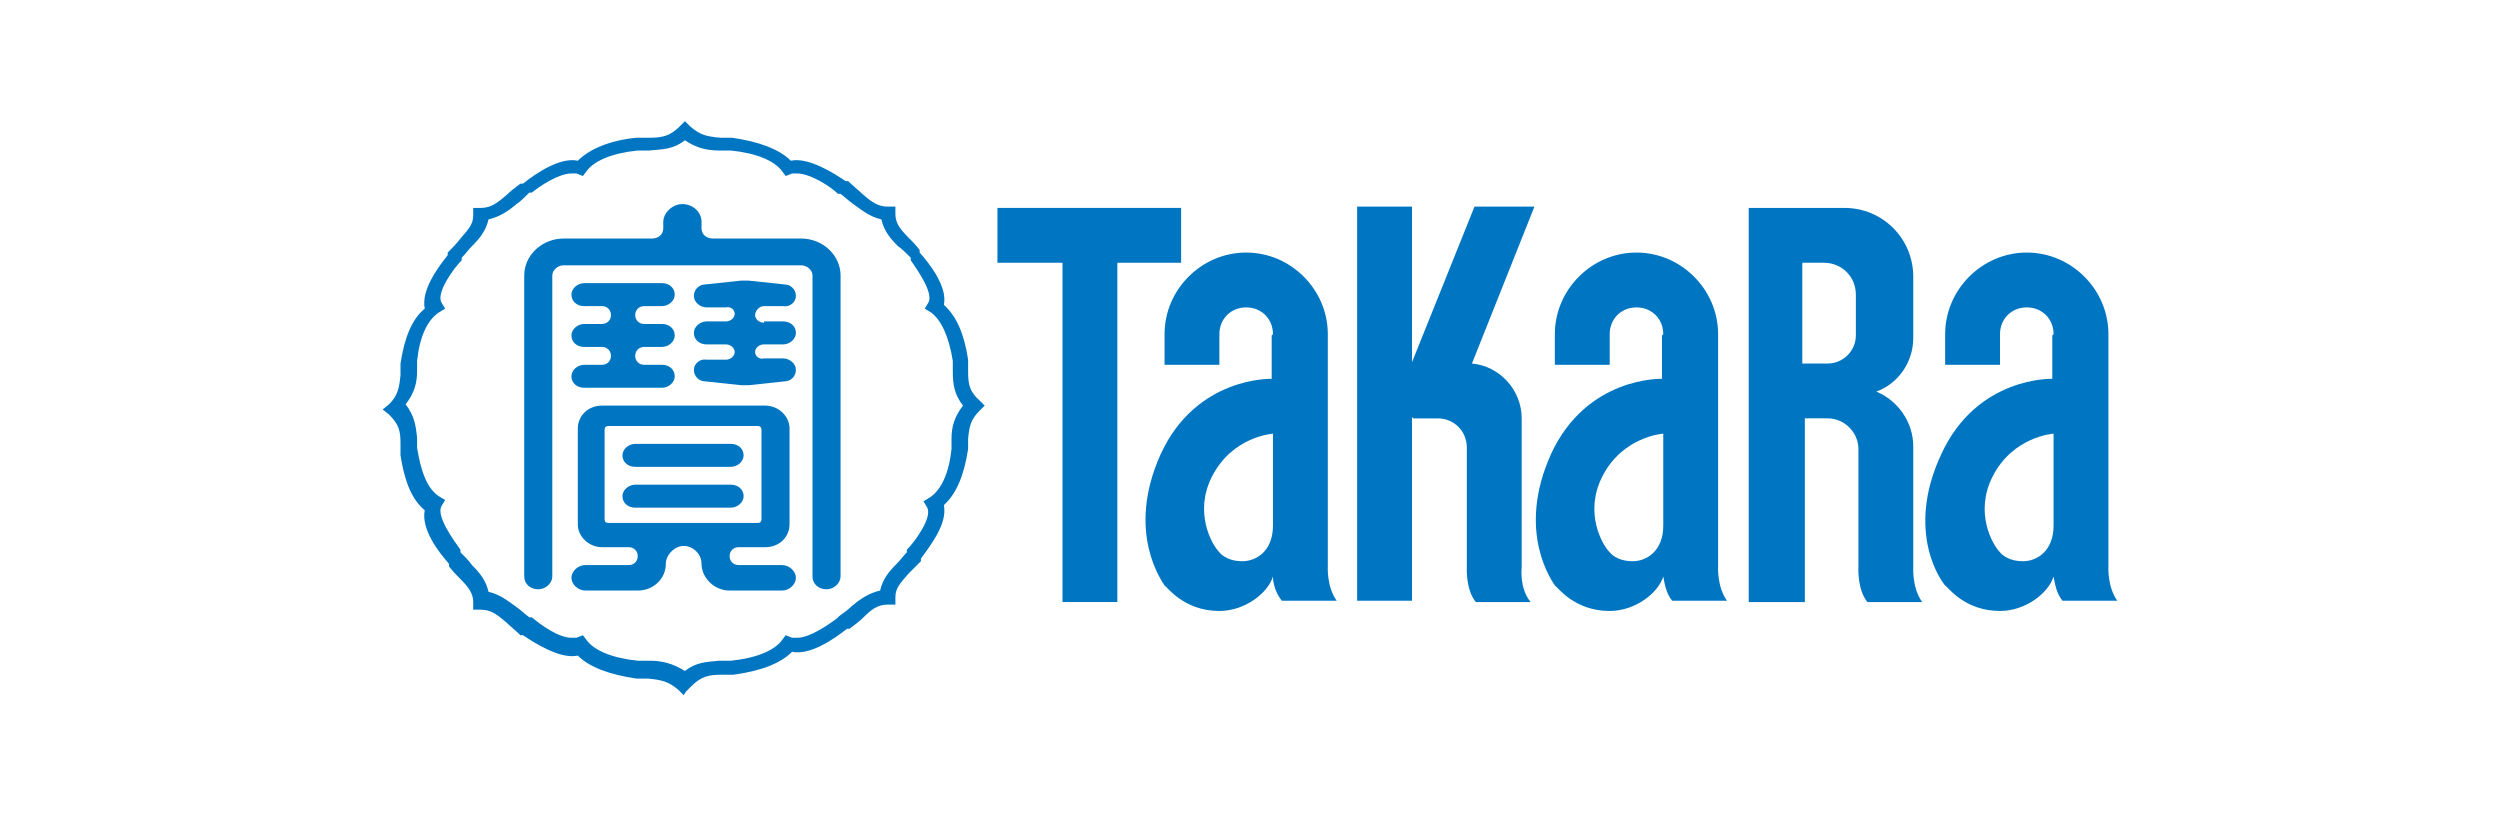
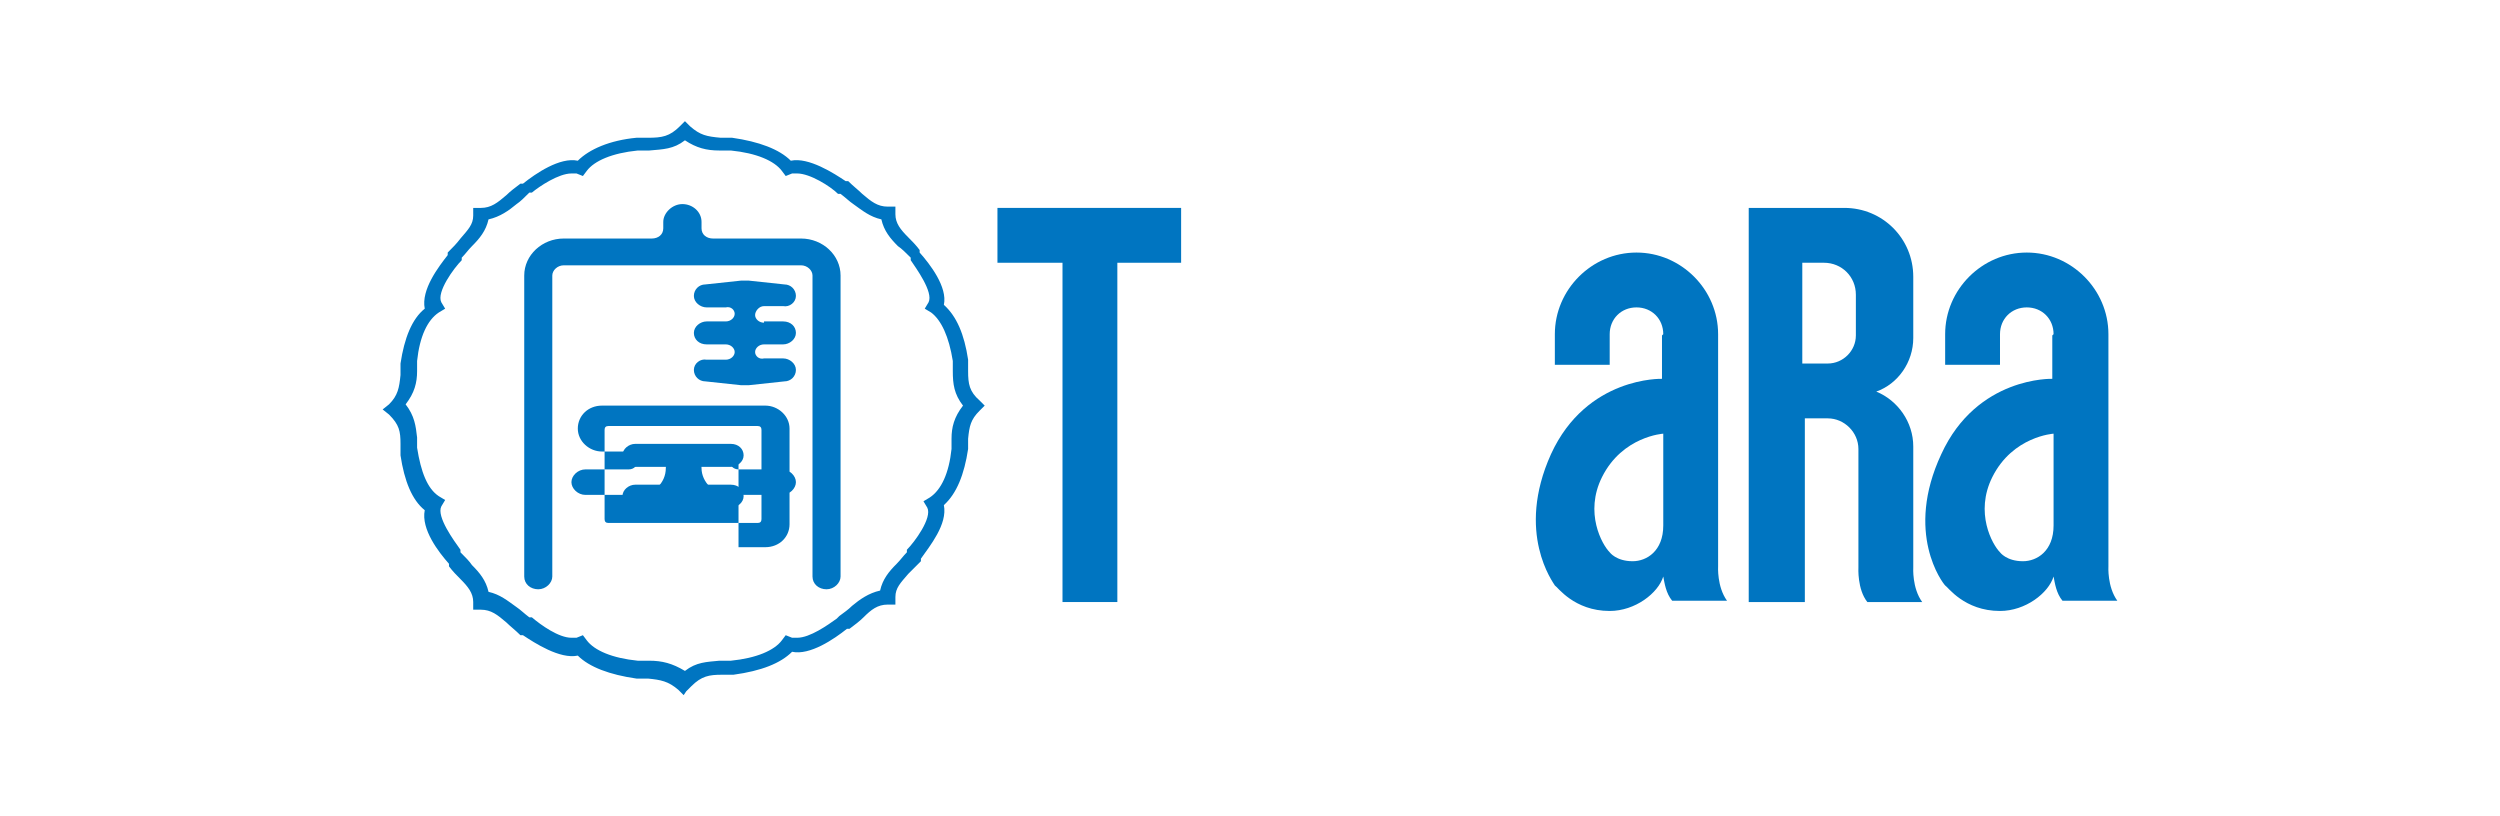
<svg xmlns="http://www.w3.org/2000/svg" id="_レイヤー_1" data-name="レイヤー_1" viewBox="0 0 196 64">
  <defs>
    <style>
      .cls-1 {
        fill: #0075c1;
      }
    </style>
  </defs>
  <g id="_レイヤー_1-2" data-name="_レイヤー_1">
    <g>
      <polygon class="cls-1" points="87.6 20.6 87.6 47.2 83.3 47.2 83.3 20.6 78.2 20.6 78.2 16.3 92.6 16.3 92.6 20.6 87.6 20.6" />
-       <path class="cls-1" d="M110.8,32.8h1.9c1.3,0,2.3,1,2.3,2.3v9.4s-.1,1.7.7,2.7h4.3c-.9-1.1-.7-2.7-.7-2.7v-11.7c0-2.2-1.7-4.1-3.9-4.3l4.9-12.3h-4.7l-4.9,12.2v-12.2h-4.3v30.9h4.3v-14.4l.1.1Z" />
      <path class="cls-1" d="M141.4,47.2h-4.3v-30.9h7.5c3,0,5.4,2.4,5.4,5.4v4.8c0,1.9-1.2,3.6-2.9,4.2,1.7.7,2.9,2.4,2.9,4.3v9.5s-.1,1.6.7,2.7h-4.3c-.8-1-.7-2.7-.7-2.7v-9.3c0-1.3-1.1-2.4-2.4-2.4h-1.8v14.4h-.1ZM143.3,28.5c1.2,0,2.2-1,2.2-2.2v-3.2c0-1.4-1.1-2.5-2.5-2.5h-1.7v7.9h1.9" />
      <path class="cls-1" d="M130.4,26.2c0-1.2-.9-2.1-2.1-2.1s-2.1.9-2.1,2.1v2.4h-4.3v-2.4c0-3.5,2.9-6.4,6.4-6.4s6.4,2.9,6.4,6.4v18.2s-.1,1.6.7,2.7h-4.3c-.5-.6-.6-1.4-.7-1.9-.4,1.3-2.2,2.7-4.2,2.7-2.8,0-4.1-1.9-4.3-2-.1-.2-3.1-4.1-.3-10.3,2.8-6.1,8.7-5.9,8.7-5.9v-3.4l.1-.1ZM130.4,34s-3.2.2-4.8,3.4c-1.4,2.8,0,5.3.6,5.9,0,0,.5.7,1.8.7,1.1,0,2.4-.8,2.4-2.8v-7.1" />
-       <path class="cls-1" d="M99.8,26.2c0-1.2-.9-2.1-2.1-2.1s-2.1.9-2.1,2.1v2.4h-4.3v-2.4c0-3.5,2.9-6.4,6.4-6.4s6.4,2.9,6.4,6.4v18.2s-.1,1.6.7,2.7h-4.3c-.5-.6-.7-1.4-.7-1.9-.4,1.3-2.2,2.7-4.2,2.7-2.8,0-4.1-1.9-4.3-2-.1-.2-3.1-4.1-.3-10.3,2.8-6.1,8.7-5.9,8.7-5.9v-3.4l.1-.1ZM99.8,34s-3.2.2-4.8,3.4c-1.4,2.8,0,5.3.6,5.9,0,0,.5.7,1.8.7,1.1,0,2.4-.8,2.4-2.8v-7.2Z" />
      <path class="cls-1" d="M161,26.2c0-1.2-.9-2.1-2.1-2.1s-2.1.9-2.1,2.1v2.4h-4.3v-2.4c0-3.5,2.9-6.4,6.4-6.4s6.4,2.9,6.4,6.4v18.2s-.1,1.6.7,2.7h-4.3c-.5-.6-.6-1.4-.7-1.9-.4,1.3-2.2,2.7-4.2,2.7-2.8,0-4.1-1.9-4.3-2-.2-.2-3.2-4.1-.3-10.3,2.8-6.1,8.7-5.9,8.7-5.9v-3.4l.1-.1ZM161,34s-3.2.2-4.8,3.4c-1.4,2.8,0,5.3.6,5.9,0,0,.5.7,1.8.7,1.1,0,2.4-.8,2.4-2.8v-7.1" />
      <path class="cls-1" d="M53.6,54.5l-.4-.4c-.8-.7-1.4-.8-2.4-.9h-.9c-2.1-.3-3.7-.9-4.6-1.8-1.4.3-3.4-1-4.3-1.6h-.2c-.4-.4-.8-.7-1.1-1-.7-.6-1.2-1-2-1h-.6v-.6c0-.7-.4-1.2-1-1.8-.3-.3-.6-.6-.9-1v-.2c-.8-.9-2.2-2.7-1.9-4.2-1-.8-1.6-2.3-1.9-4.3v-.9c0-1-.1-1.5-.9-2.3l-.5-.4.5-.4c.7-.7.8-1.3.9-2.3v-.9c.3-2,.9-3.5,1.9-4.3-.3-1.5,1.1-3.3,1.8-4.2v-.2c.4-.4.7-.7,1-1.1.6-.7,1-1.1,1-1.8v-.6h.6c.8,0,1.3-.4,2-1,.3-.3.7-.6,1.1-.9h.2c1-.8,2.9-2.1,4.3-1.8.9-.9,2.5-1.6,4.6-1.8h.9c1.1,0,1.7-.1,2.5-.9l.4-.4.4.4c.8.7,1.3.8,2.4.9h.9c2.1.3,3.7.9,4.6,1.8,1.4-.3,3.4,1,4.3,1.6h.2c.4.4.8.7,1.1,1,.7.6,1.2,1,2,1h.6v.6c0,.7.4,1.2,1,1.8.3.3.6.6.9,1v.2c.8.9,2.2,2.7,1.9,4.1,1,.9,1.6,2.3,1.9,4.3v.9c0,1,.1,1.6.9,2.3l.4.4-.4.4c-.7.7-.8,1.2-.9,2.2v.8c-.3,2-.9,3.5-1.9,4.4.3,1.5-1.1,3.2-1.8,4.2v.2c-.4.4-.7.7-1,1-.6.7-1,1.1-1,1.8v.6h-.6c-.8,0-1.3.4-1.9,1-.3.3-.7.6-1.1.9h-.2c-1,.8-2.9,2.1-4.3,1.8-.9.9-2.4,1.5-4.6,1.8h-.9c-1,0-1.6.1-2.4.9l-.4.4-.2.3ZM45.7,49.8l.3.4c.6.8,2,1.4,4,1.6h.9c1,0,1.8.2,2.8.8.9-.7,1.7-.7,2.7-.8h.9c2-.2,3.4-.8,4-1.6l.3-.4.5.2h.4c1,0,2.4-1,3.1-1.5l.2-.2c.4-.3.7-.5,1-.8.6-.5,1.3-1,2.2-1.2.2-.9.7-1.5,1.3-2.1.3-.3.5-.6.8-.9v-.2c.6-.6,2-2.5,1.6-3.3l-.3-.5.5-.3c.9-.6,1.5-1.9,1.7-3.8v-.8c0-.9.2-1.7.9-2.6-.7-.9-.8-1.7-.8-2.7v-.8c-.3-1.9-.9-3.2-1.7-3.8l-.5-.3.3-.5c.4-.8-1-2.7-1.4-3.3v-.2c-.4-.4-.7-.7-1-.9-.6-.6-1.1-1.2-1.3-2.1-.9-.2-1.5-.7-2.2-1.2-.3-.2-.6-.5-1-.8h-.2c-.6-.6-2.2-1.6-3.2-1.6s-.3,0-.4,0l-.5.2-.3-.4c-.6-.8-2-1.4-4-1.6h-.9c-1,0-1.8-.2-2.7-.8-.9.7-1.7.7-2.8.8h-.9c-2,.2-3.4.8-4,1.6l-.3.4-.5-.2h-.4c-1,0-2.5,1-3.1,1.5h-.2c-.4.4-.7.7-1,.9-.6.5-1.3,1-2.2,1.2-.2.9-.7,1.5-1.3,2.1-.3.3-.5.6-.8.9v.2c-.6.6-2,2.5-1.6,3.3l.3.5-.5.3c-.9.6-1.5,1.9-1.7,3.8v.8c0,.9-.2,1.7-.9,2.6.7.9.8,1.7.9,2.6v.8c.3,1.9.8,3.2,1.7,3.8l.5.3-.3.5c-.4.8,1,2.7,1.5,3.4v.2c.4.4.7.7.9,1,.6.6,1.1,1.2,1.3,2.1.9.2,1.5.7,2.2,1.2.3.2.6.5,1,.8h.2c.7.6,2.1,1.6,3.1,1.6s.3,0,.4,0c0,0,.5-.2.5-.2Z" />
      <path class="cls-1" d="M57.3,36.6c.5,0,1-.4,1-.9s-.4-.9-1-.9h-7.5c-.5,0-1,.4-1,.9s.4.9,1,.9h7.5Z" />
      <path class="cls-1" d="M57.3,39.8c.5,0,1-.4,1-.9s-.4-.9-1-.9h-7.5c-.5,0-1,.4-1,.9s.4.9,1,.9h7.5Z" />
-       <path class="cls-1" d="M47.7,41c-.2,0-.3-.1-.3-.3v-7c0-.2.1-.3.3-.3h11.7c.2,0,.3.1.3.3v7c0,.2-.1.3-.3.3h-11.7ZM57.9,42.9h2.1c1.1,0,1.9-.8,1.9-1.8v-7.5c0-1-.9-1.8-1.9-1.8h-12.8c-1.1,0-1.9.8-1.9,1.8v7.5c0,1,.9,1.8,1.9,1.8h2.1c.4,0,.7.3.7.7s-.3.7-.7.7h-3.4c-.6,0-1.1.5-1.1,1s.5,1,1.1,1h4.1c1.2,0,2.2-.9,2.2-2.1,0-.7.7-1.4,1.4-1.4s1.4.6,1.4,1.4c0,1.1,1,2.1,2.2,2.1h4.1c.6,0,1.1-.5,1.1-1s-.5-1-1.1-1h-3.4c-.4,0-.7-.3-.7-.7s.3-.7.7-.7" />
+       <path class="cls-1" d="M47.7,41c-.2,0-.3-.1-.3-.3v-7c0-.2.1-.3.3-.3h11.7c.2,0,.3.1.3.3v7c0,.2-.1.3-.3.3h-11.7ZM57.9,42.9h2.1c1.1,0,1.9-.8,1.9-1.8v-7.5c0-1-.9-1.8-1.9-1.8h-12.8c-1.1,0-1.9.8-1.9,1.8c0,1,.9,1.8,1.9,1.8h2.1c.4,0,.7.3.7.7s-.3.7-.7.7h-3.4c-.6,0-1.1.5-1.1,1s.5,1,1.1,1h4.1c1.2,0,2.2-.9,2.2-2.1,0-.7.7-1.4,1.4-1.4s1.4.6,1.4,1.4c0,1.1,1,2.1,2.2,2.1h4.1c.6,0,1.1-.5,1.1-1s-.5-1-1.1-1h-3.4c-.4,0-.7-.3-.7-.7s.3-.7.7-.7" />
      <path class="cls-1" d="M63.7,21.6v23.6c0,.6.5,1,1.1,1s1.1-.5,1.1-1v-23.6c0-1.6-1.4-2.9-3.1-2.9h-6.9c-.5,0-.9-.3-.9-.8v-.5c0-.8-.7-1.4-1.5-1.4s-1.5.7-1.5,1.4v.5c0,.5-.4.8-.9.8h-6.9c-1.7,0-3.1,1.3-3.1,2.9v23.6c0,.6.5,1,1.1,1s1.1-.5,1.1-1v-23.6c0-.4.4-.8.9-.8h18.6c.5,0,.9.4.9.8" />
-       <path class="cls-1" d="M50.5,27.2h1.4c.5,0,1-.4,1-.9s-.4-.9-1-.9h-1.4c-.4,0-.7-.3-.7-.7s.3-.7.7-.7h1.4c.5,0,1-.4,1-.9s-.4-.9-1-.9h-6.1c-.5,0-1,.4-1,.9s.4.9,1,.9h1.4c.4,0,.7.3.7.7s-.3.7-.7.7h-1.4c-.5,0-1,.4-1,.9s.4.9,1,.9h1.4c.4,0,.7.3.7.7s-.3.7-.7.7h-1.4c-.5,0-1,.4-1,.9s.4.9,1,.9h6.1c.5,0,1-.4,1-.9s-.4-.9-1-.9h-1.4c-.4,0-.7-.3-.7-.7s.3-.7.7-.7" />
      <path class="cls-1" d="M59.9,25.3c-.4,0-.7-.3-.7-.6s.3-.7.7-.7h1.5c.5.1,1-.3,1-.8s-.4-.9-.9-.9l-2.8-.3h-.6l-2.8.3c-.5,0-.9.4-.9.9s.5.9,1,.9h1.5c.4-.1.7.2.7.5s-.3.6-.7.6h-1.5c-.5,0-1,.4-1,.9s.4.9,1,.9h1.5c.4,0,.7.3.7.6s-.3.6-.7.6h-1.5c-.5-.1-1,.3-1,.8s.4.9.9.9l2.8.3h.6l2.8-.3c.5,0,.9-.4.9-.9s-.5-.9-1-.9h-1.5c-.4.1-.7-.2-.7-.5s.3-.6.7-.6h1.5c.5,0,1-.4,1-.9s-.4-.9-1-.9h-1.5v.1Z" />
    </g>
  </g>
</svg>